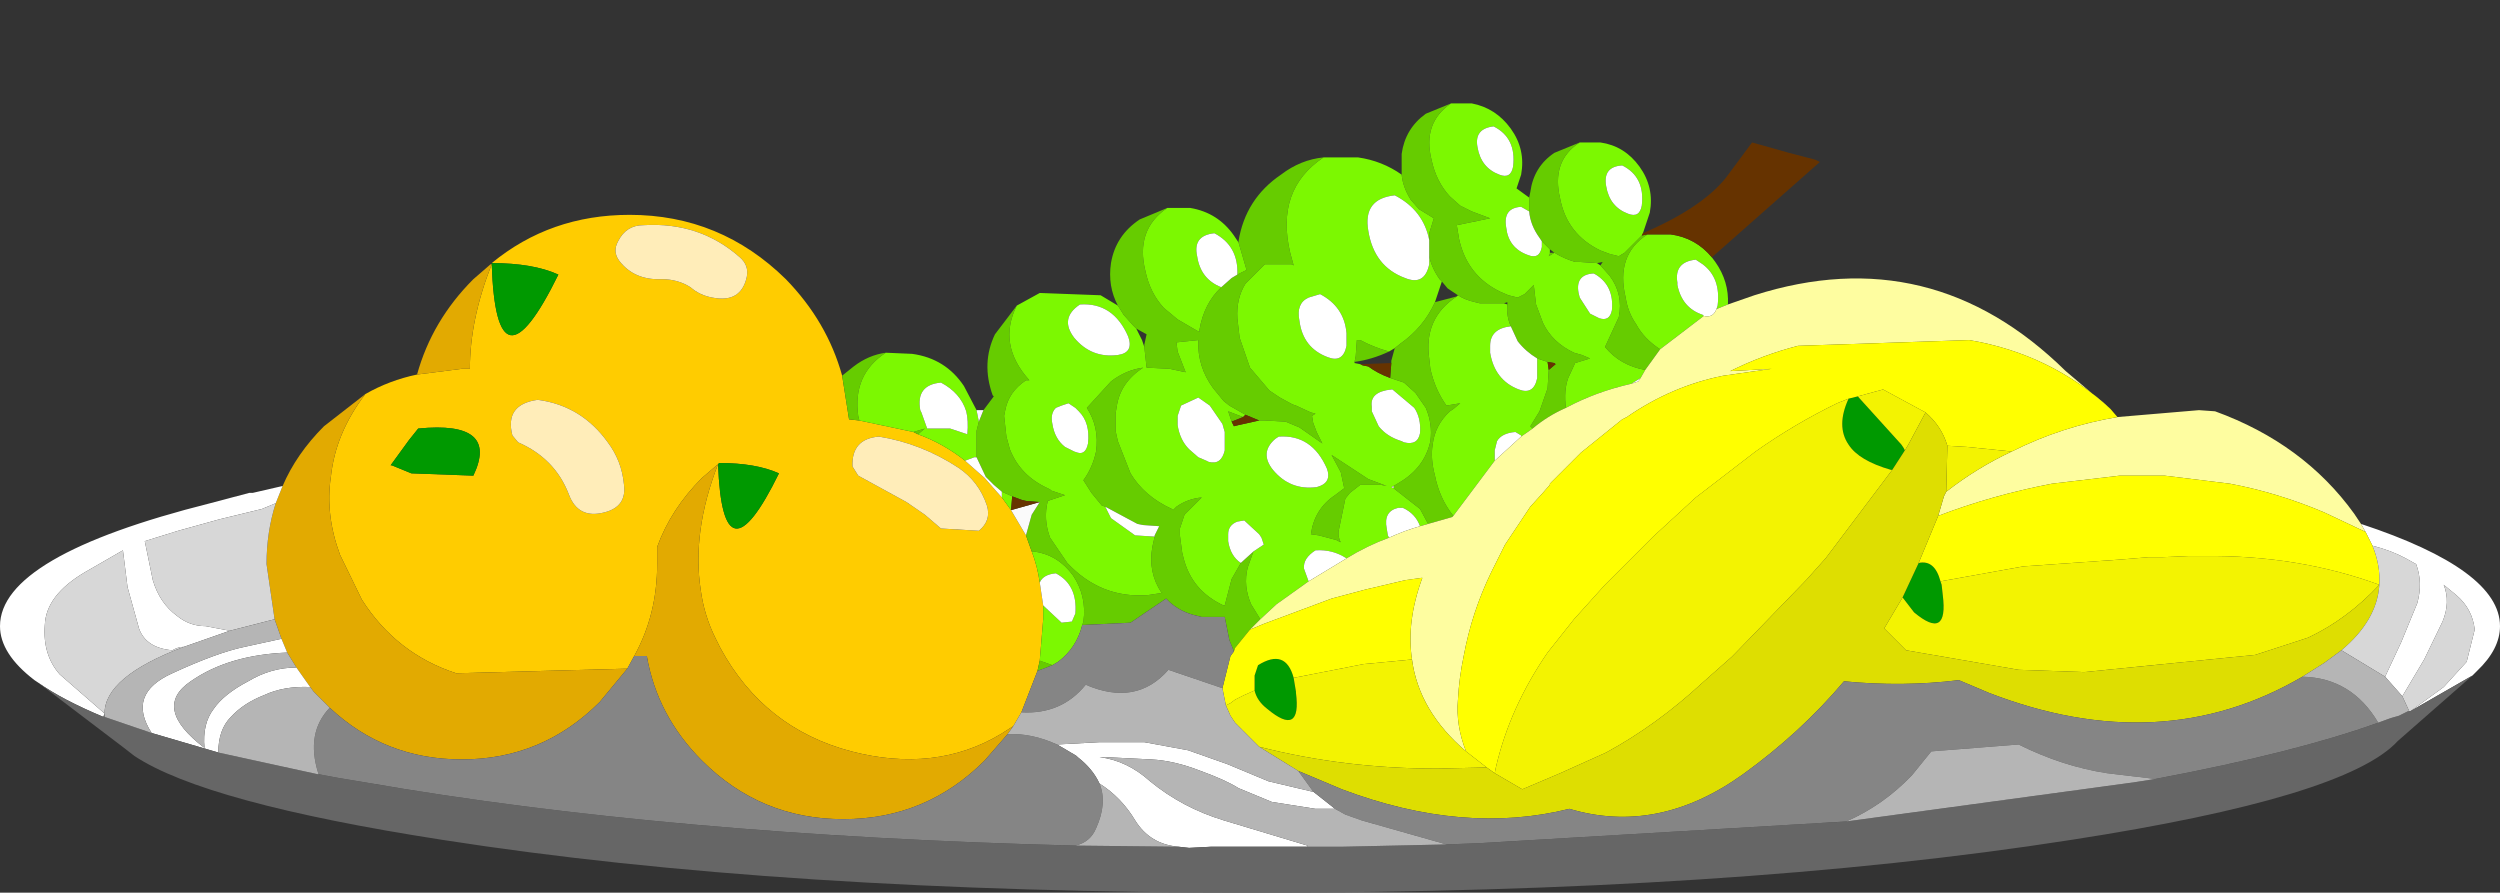
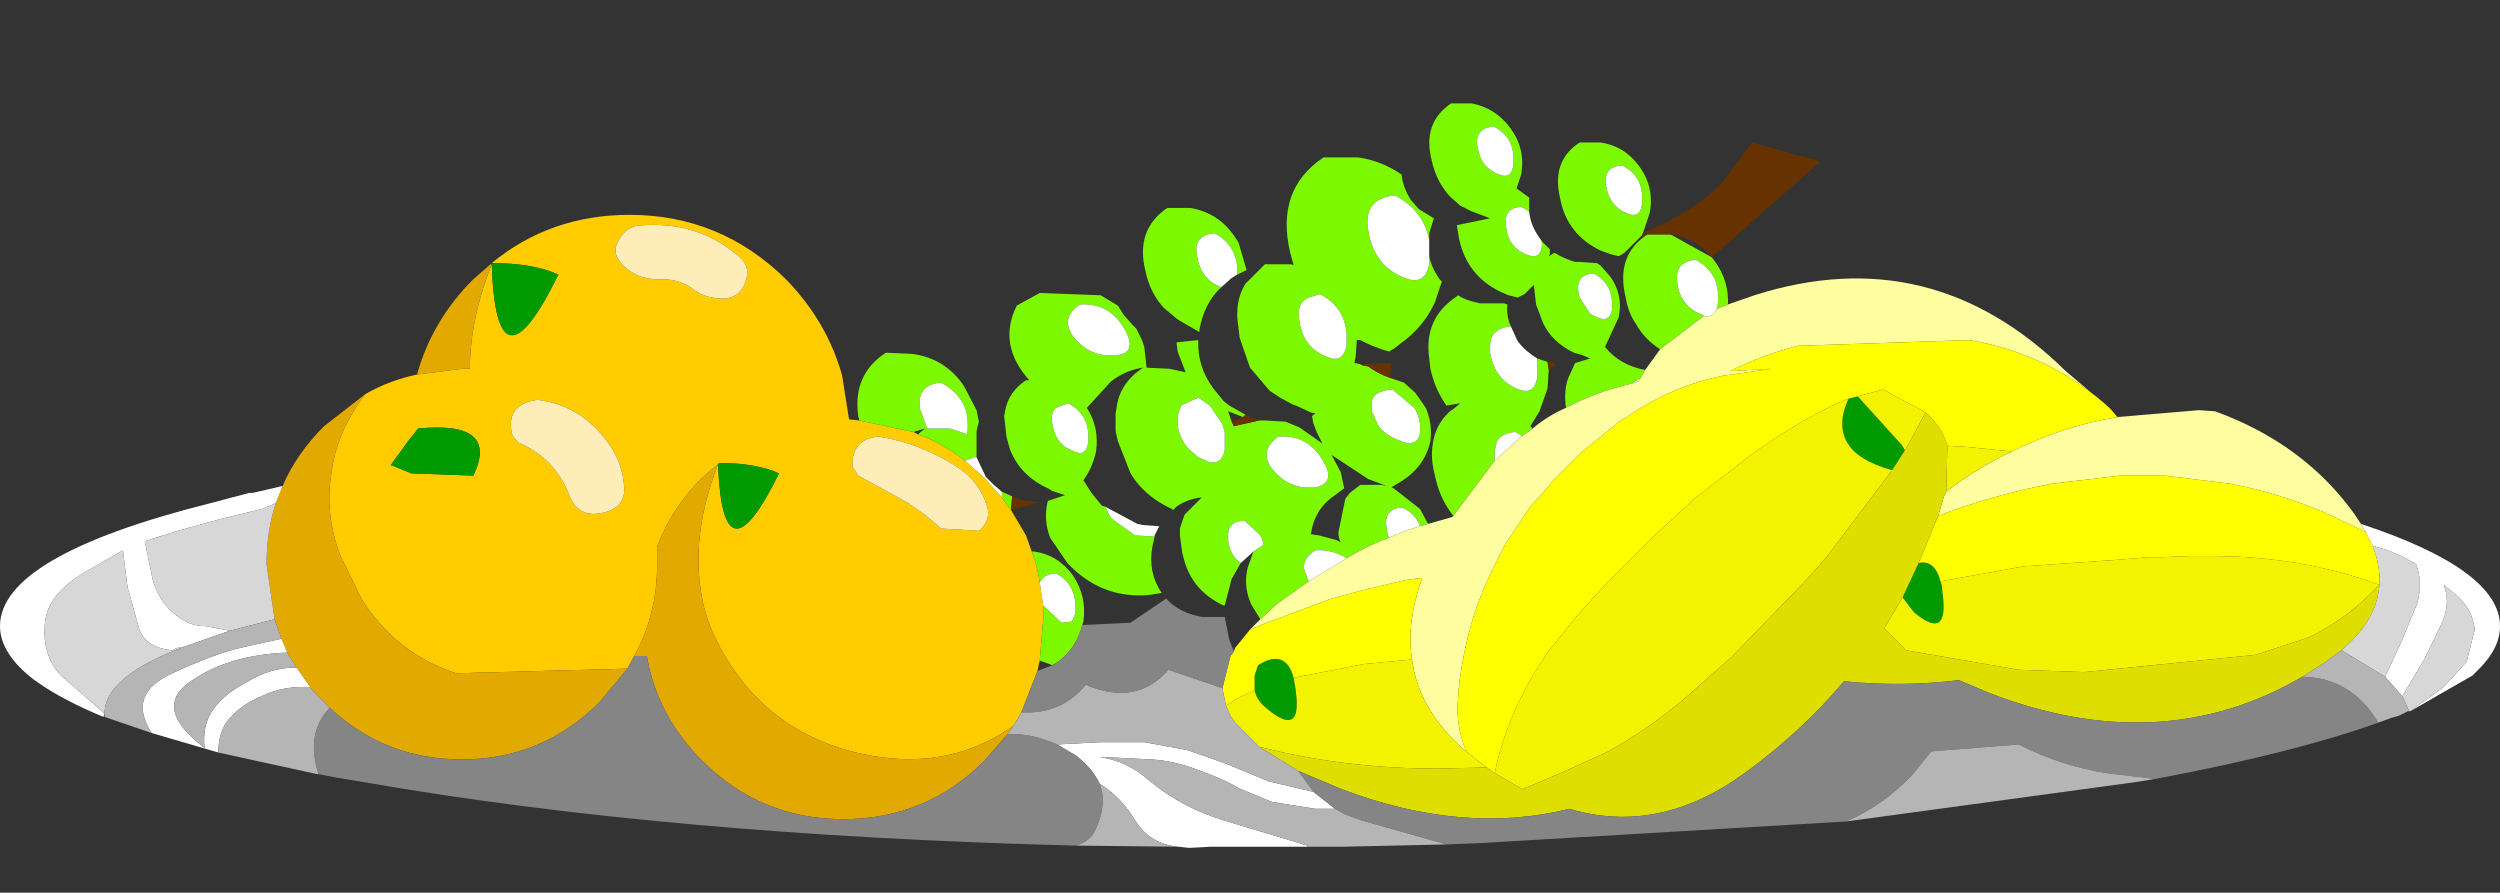
<svg xmlns="http://www.w3.org/2000/svg" height="38.85px" width="108.8px">
  <rect width="100%" height="100%" fill="#333333" stroke="none" />
  <g transform="matrix(1.0, 0.0, 0.0, 1.0, 54.4, 19.4)">
    <path d="M-38.5 -2.25 Q-37.45 -2.85 -36.25 -3.1 L-34.3 -3.35 -33.95 -3.35 Q-33.95 -5.5 -33.0 -7.9 -32.8 -1.95 -30.1 -7.45 -31.2 -7.95 -33.0 -7.95 -30.45 -10.05 -27.0 -10.05 -23.05 -10.05 -20.2 -7.25 -18.4 -5.4 -17.75 -3.05 L-17.45 -1.15 -17.0 -1.1 -14.65 -0.6 -14.45 -0.5 Q-13.35 -0.1 -12.4 0.65 L-11.55 1.4 -10.8 2.25 -10.4 2.8 -9.75 3.9 -9.5 4.6 Q-9.25 5.25 -9.15 5.95 L-9.0 6.95 -9.0 7.55 -9.15 9.35 -9.25 9.8 -9.95 11.6 -10.3 12.2 -10.85 12.55 Q-13.7 14.25 -17.35 13.3 -21.15 12.3 -23.05 8.8 L-23.25 8.4 Q-23.75 7.4 -23.9 6.3 -24.3 3.75 -23.15 0.8 L-23.85 1.4 Q-25.2 2.75 -25.8 4.4 L-25.8 5.15 Q-25.8 7.35 -26.8 9.15 L-27.1 9.7 -34.55 9.9 Q-37.15 9.05 -38.65 6.7 L-39.6 4.75 Q-40.25 3.0 -40.0 1.35 -39.8 -0.55 -38.5 -2.25 M-36.6 -0.25 L-37.4 0.85 -37.35 0.85 -36.5 1.2 -33.8 1.3 Q-32.65 -1.1 -36.2 -0.75 L-36.6 -0.25 M-32.1 -0.45 L-31.85 -0.15 Q-30.25 0.55 -29.65 2.1 -29.25 3.2 -28.1 2.9 -27.1 2.65 -27.25 1.65 -27.35 0.65 -27.95 -0.15 -29.1 -1.75 -31.0 -2.0 -32.45 -1.8 -32.1 -0.45 M-22.2 -8.2 Q-23.95 -9.75 -26.4 -9.6 -27.15 -9.6 -27.5 -8.9 -27.75 -8.45 -27.45 -8.05 -26.8 -7.2 -25.6 -7.25 -24.9 -7.25 -24.35 -6.9 -23.95 -6.55 -23.4 -6.45 -22.15 -6.2 -21.9 -7.35 -21.8 -7.85 -22.2 -8.2 M-14.95 2.45 L-14.15 3.0 -13.45 3.6 -11.8 3.7 Q-11.25 3.25 -11.45 2.6 -11.8 1.55 -12.7 0.95 -14.3 -0.1 -16.15 -0.4 -17.35 -0.3 -17.3 0.9 L-17.05 1.3 -14.95 2.45 M-20.5 1.2 Q-21.5 0.75 -23.1 0.75 L-23.15 0.8 Q-22.95 6.2 -20.5 1.2" fill="#ffcc00" fill-rule="evenodd" stroke="none" />
    <path d="M-33.0 -7.9 L-33.0 -7.95 Q-31.2 -7.95 -30.1 -7.45 -32.8 -1.95 -33.0 -7.9 M26.05 -2.05 L26.45 -2.15 28.35 -0.05 28.45 0.1 28.5 0.2 27.95 1.05 27.9 1.05 Q26.5 0.65 26.05 -0.05 25.5 -0.85 26.05 -2.05 M29.1 5.1 Q29.8 4.95 30.05 5.9 L30.1 6.05 30.15 6.5 Q30.4 8.5 28.9 7.25 L28.4 6.6 29.1 5.1 M0.2 10.65 L0.2 10.0 0.35 9.55 Q1.55 8.8 1.9 10.1 L2.0 10.7 2.0 10.75 Q2.25 12.7 0.75 11.45 0.3 11.1 0.2 10.65 M-36.6 -0.25 L-36.2 -0.75 Q-32.65 -1.1 -33.8 1.3 L-36.5 1.2 -37.35 0.85 -37.4 0.85 -36.6 -0.25 M-20.5 1.2 Q-22.95 6.2 -23.15 0.8 L-23.1 0.75 Q-21.5 0.75 -20.5 1.2" fill="#009900" fill-rule="evenodd" stroke="none" />
    <path d="M-42.1 1.75 Q-41.5 0.35 -40.3 -0.85 L-38.5 -2.25 Q-39.8 -0.55 -40.0 1.35 -40.25 3.0 -39.6 4.75 L-38.65 6.7 Q-37.15 9.05 -34.55 9.9 L-27.1 9.7 -28.3 11.15 Q-30.8 13.65 -34.3 13.65 -37.65 13.65 -40.05 11.4 L-40.3 11.15 -40.75 10.7 -40.9 10.5 -41.5 9.65 -41.9 9.0 -42.15 8.4 -42.45 7.55 -42.8 5.15 Q-42.8 3.75 -42.4 2.5 L-42.1 1.75 M-36.25 -3.1 Q-35.6 -5.45 -33.8 -7.25 L-33.05 -7.9 -33.0 -7.9 Q-33.95 -5.5 -33.95 -3.35 L-34.3 -3.35 -36.25 -3.1 M-10.55 12.55 L-11.55 13.7 Q-14.1 16.25 -17.7 16.25 -21.3 16.25 -23.85 13.7 -25.8 11.75 -26.25 9.15 L-26.8 9.15 Q-25.8 7.35 -25.8 5.15 L-25.8 4.4 Q-25.2 2.75 -23.85 1.4 L-23.15 0.8 Q-24.3 3.75 -23.9 6.3 -23.75 7.4 -23.25 8.4 L-23.05 8.8 Q-21.15 12.3 -17.35 13.3 -13.7 14.25 -10.85 12.55 L-10.3 12.2 -10.55 12.55" fill="#e2aa01" fill-rule="evenodd" stroke="none" />
-     <path d="M-17.75 -3.05 L-17.25 -3.45 Q-16.6 -3.95 -15.85 -4.05 -17.3 -3.1 -17.05 -1.3 L-17.0 -1.1 -17.45 -1.15 -17.75 -3.05 M-11.6 -1.55 L-11.15 -2.15 -11.2 -2.2 Q-11.7 -3.6 -11.1 -4.85 L-10.15 -6.1 Q-11.0 -4.4 -9.6 -2.85 L-9.75 -2.85 Q-10.5 -2.35 -10.65 -1.55 L-10.7 -1.3 -10.6 -0.4 -10.45 0.15 Q-10.0 1.3 -8.8 1.85 L-8.7 1.9 -8.65 1.95 -8.05 2.15 -8.8 2.4 Q-9.0 3.2 -8.7 4.0 L-7.95 5.1 Q-6.5 6.65 -4.45 6.5 L-3.8 6.4 -3.85 6.4 Q-4.45 5.5 -4.25 4.4 L-4.15 3.95 -4.15 3.9 -3.95 3.5 -4.65 3.45 -4.9 3.4 -6.3 2.65 -6.45 2.6 -6.9 2.05 -7.25 1.5 Q-6.85 0.95 -6.7 0.25 -6.55 -0.8 -7.1 -1.65 L-6.05 -2.8 Q-5.4 -3.3 -4.65 -3.4 -5.65 -2.75 -5.8 -1.7 L-5.85 -1.4 -5.85 -0.65 -5.75 -0.2 -5.2 1.2 Q-4.6 2.2 -3.4 2.75 L-3.35 2.8 -3.2 2.65 Q-2.7 2.3 -2.1 2.25 L-2.85 3.0 -2.95 3.3 -3.05 3.6 -3.05 3.9 -2.95 4.65 -2.9 4.85 Q-2.55 6.3 -1.15 6.95 L-1.1 6.95 -0.8 5.8 -0.4 5.1 0.15 4.6 -0.1 5.3 Q-0.3 6.1 0.05 6.9 L0.45 7.55 0.0 8.0 -0.65 8.8 -0.7 8.95 -0.9 8.45 -1.1 7.45 -2.1 7.45 -2.3 7.4 Q-3.0 7.25 -3.5 6.8 L-3.65 6.65 -5.2 7.7 -7.3 7.8 -7.25 7.65 Q-7.1 6.55 -7.7 5.65 -8.35 4.75 -9.4 4.6 L-9.5 4.6 -9.75 3.9 -9.5 3.0 -9.15 2.45 -9.75 2.4 -9.95 2.35 -10.35 2.2 -10.8 2.0 -11.15 1.7 -11.5 1.35 -11.9 0.5 -11.9 -0.65 -11.8 -1.05 -11.6 -1.55 M-5.75 -6.1 Q-6.2 -6.95 -6.05 -7.95 -5.85 -9.15 -4.8 -9.85 L-3.6 -10.35 Q-5.0 -9.4 -4.55 -7.6 -4.35 -6.65 -3.75 -6.0 L-3.15 -5.5 -2.55 -5.15 -2.2 -4.95 -2.2 -5.05 Q-2.0 -6.2 -1.25 -6.9 L-0.8 -7.3 -0.55 -7.45 -0.15 -7.65 -0.5 -8.85 -0.5 -8.9 Q-0.2 -10.75 1.35 -11.8 2.2 -12.45 3.2 -12.55 1.1 -11.15 1.75 -8.4 L1.9 -7.85 1.8 -7.9 0.65 -7.9 -0.2 -7.05 Q-0.6 -6.4 -0.55 -5.55 L-0.45 -4.7 0.0 -3.4 0.85 -2.4 1.3 -2.1 1.85 -1.8 2.0 -1.75 2.65 -1.45 2.85 -1.4 2.7 -1.3 2.75 -1.0 2.9 -0.6 3.15 -0.1 2.15 -0.8 1.55 -1.05 0.65 -1.1 0.4 -1.1 -0.2 -1.35 -0.9 -1.75 -1.15 -1.95 -1.6 -2.5 Q-2.3 -3.45 -2.25 -4.6 L-3.2 -4.5 -3.15 -4.1 -2.8 -3.2 -3.5 -3.35 -4.5 -3.4 -4.6 -4.3 -4.6 -4.4 -4.5 -4.85 -4.95 -5.1 -5.1 -5.25 -5.5 -5.7 -5.75 -6.1 M6.6 -11.8 L6.6 -12.7 Q6.75 -13.8 7.65 -14.45 L8.75 -14.9 Q7.5 -14.05 7.9 -12.45 8.1 -11.5 8.7 -10.85 L9.15 -10.45 9.65 -10.2 10.45 -9.9 9.0 -9.6 9.1 -9.0 Q9.45 -7.4 10.9 -6.7 L11.25 -6.55 11.65 -6.45 11.95 -6.6 12.35 -7.0 12.45 -6.15 12.75 -5.35 Q13.15 -4.5 14.1 -4.05 L14.45 -3.95 14.8 -3.8 14.15 -3.6 13.85 -2.95 Q13.65 -2.4 13.75 -1.65 12.95 -1.3 12.3 -0.75 L12.2 -0.85 12.6 -1.5 12.95 -2.5 13.0 -3.3 13.3 -3.55 13.25 -3.6 12.95 -3.65 12.5 -3.8 Q12.0 -4.1 11.65 -4.55 L11.35 -5.2 Q11.15 -5.65 11.2 -6.15 L11.2 -6.25 11.05 -6.2 10.0 -6.2 9.8 -6.25 Q9.35 -6.35 9.05 -6.55 L8.6 -6.85 8.35 -7.15 8.25 -7.25 Q7.9 -7.75 7.8 -8.25 L7.8 -8.95 7.8 -9.25 8.0 -9.9 7.35 -10.3 7.0 -10.7 Q6.65 -11.25 6.6 -11.8 M12.15 -10.8 L12.2 -11.05 Q12.35 -12.15 13.25 -12.75 L14.35 -13.2 Q13.1 -12.4 13.5 -10.75 13.8 -9.2 15.25 -8.5 L15.65 -8.35 16.05 -8.25 16.3 -8.4 17.05 -9.15 17.3 -9.2 Q15.9 -8.3 16.35 -6.45 16.45 -5.8 16.8 -5.3 17.15 -4.65 17.85 -4.2 L17.2 -3.3 Q16.1 -3.5 15.45 -4.3 L16.05 -5.6 Q16.25 -6.6 15.65 -7.4 L15.25 -7.85 15.35 -8.0 15.1 -7.95 14.35 -8.0 14.15 -8.0 Q13.65 -8.15 13.25 -8.4 L13.0 -8.25 13.05 -8.35 13.05 -8.4 13.25 -8.4 13.05 -8.55 12.95 -8.65 12.7 -8.9 12.6 -9.05 Q12.2 -9.6 12.15 -10.2 L12.15 -10.8 M8.05 -6.25 L9.0 -6.5 Q7.55 -5.55 7.8 -3.8 L7.85 -3.35 Q8.05 -2.45 8.55 -1.75 L9.15 -1.85 8.85 -1.6 8.7 -1.5 Q8.05 -0.9 7.95 -0.05 7.85 0.55 8.05 1.3 8.25 2.3 8.85 3.05 L8.8 3.1 7.75 3.4 7.4 2.75 6.25 1.85 6.25 1.75 6.5 1.6 Q7.6 0.95 7.85 -0.2 7.95 -0.95 7.65 -1.65 L7.2 -2.3 6.7 -2.75 6.1 -2.95 6.15 -3.6 6.15 -3.7 6.3 -4.25 6.55 -4.45 Q7.55 -5.15 8.05 -6.25 M-0.8 -1.05 L-0.95 -1.5 -0.3 -1.25 -0.8 -1.05 M4.55 -3.65 L4.6 -3.9 4.65 -4.6 4.8 -4.6 Q5.35 -4.3 6.05 -4.1 5.3 -3.75 4.55 -3.65 M5.15 1.45 L5.95 1.75 5.7 1.7 4.8 1.7 4.35 2.05 4.15 2.3 3.85 3.75 3.85 3.9 3.9 4.1 3.95 4.2 3.75 4.1 3.0 3.9 2.65 3.85 Q2.8 2.75 3.7 2.15 L4.1 1.85 3.95 1.15 3.55 0.4 5.15 1.45 M-14.65 -0.6 L-14.15 -0.75 -14.45 -0.5 -14.65 -0.6 M-9.15 9.35 L-8.6 9.55 -9.25 9.8 -9.15 9.35" fill="#66cc00" fill-rule="evenodd" stroke="none" />
-     <path d="M14.35 -13.2 L15.25 -13.2 Q16.3 -13.05 16.95 -12.15 17.6 -11.25 17.4 -10.15 L17.1 -9.25 17.05 -9.15 16.3 -8.4 16.05 -8.25 15.65 -8.35 15.25 -8.5 Q13.8 -9.2 13.5 -10.75 13.1 -12.4 14.35 -13.2 M20.1 -8.2 L20.25 -8.0 Q20.85 -7.15 20.8 -6.15 L20.3 -5.95 20.35 -6.1 Q20.5 -7.3 19.7 -7.9 L19.4 -8.1 Q18.45 -8.0 18.6 -7.1 L18.6 -7.0 Q18.8 -6.0 19.7 -5.7 L19.75 -5.65 17.85 -4.2 Q17.15 -4.65 16.8 -5.3 16.45 -5.8 16.35 -6.45 15.9 -8.3 17.3 -9.2 L18.3 -9.2 Q19.4 -9.05 20.1 -8.2 M-15.85 -4.05 L-14.7 -4.0 Q-13.25 -3.8 -12.45 -2.6 L-11.9 -1.55 -11.8 -1.05 -11.9 -0.65 -11.9 0.5 -12.0 0.5 -12.4 0.65 Q-13.35 -0.1 -14.45 -0.5 L-14.15 -0.75 -14.65 -0.6 -17.0 -1.1 -17.05 -1.3 Q-17.3 -3.1 -15.85 -4.05 M-10.15 -6.1 L-9.15 -6.65 -6.5 -6.55 -5.75 -6.1 -5.5 -5.7 -5.1 -5.25 -4.95 -5.1 -4.7 -4.6 -4.6 -4.3 -4.5 -3.4 -3.5 -3.35 -2.8 -3.2 -3.15 -4.1 -3.2 -4.5 -2.25 -4.6 Q-2.3 -3.45 -1.6 -2.5 L-1.15 -1.95 -0.9 -1.75 -0.2 -1.35 -0.3 -1.25 -0.95 -1.5 -0.8 -1.05 -0.7 -0.85 -0.5 -0.9 0.4 -1.1 0.65 -1.1 1.55 -1.05 2.15 -0.8 3.15 -0.1 2.9 -0.6 2.75 -1.0 2.7 -1.3 2.85 -1.4 2.65 -1.45 2.0 -1.75 1.85 -1.8 1.3 -2.1 0.85 -2.4 0.0 -3.4 -0.45 -4.7 -0.55 -5.55 Q-0.6 -6.4 -0.2 -7.05 L0.65 -7.9 1.8 -7.9 1.9 -7.85 1.75 -8.4 Q1.1 -11.15 3.2 -12.55 L4.7 -12.55 Q5.75 -12.4 6.6 -11.8 6.65 -11.25 7.0 -10.7 L7.35 -10.3 8.0 -9.9 7.8 -9.25 7.8 -8.95 Q7.55 -10.25 6.3 -10.9 4.9 -10.75 5.15 -9.35 5.4 -7.8 6.75 -7.3 7.6 -6.95 7.8 -7.9 L7.8 -8.25 Q7.9 -7.75 8.25 -7.25 L8.35 -7.15 8.05 -6.25 Q7.55 -5.15 6.55 -4.45 L6.3 -4.25 6.05 -4.1 Q5.35 -4.3 4.8 -4.6 L4.65 -4.6 4.6 -3.9 4.55 -3.65 4.55 -3.6 4.8 -3.55 4.9 -3.5 5.15 -3.45 Q5.55 -3.15 6.1 -2.95 L6.7 -2.75 7.2 -2.3 7.65 -1.65 Q7.95 -0.95 7.85 -0.2 7.6 0.95 6.5 1.6 L6.25 1.75 6.15 1.8 6.25 1.85 7.4 2.75 7.75 3.4 7.4 3.5 Q7.2 2.95 6.65 2.7 L6.45 2.7 Q5.8 2.85 5.95 3.6 L6.0 3.9 6.05 4.0 Q5.1 4.35 4.2 4.9 3.6 4.5 2.85 4.55 2.3 4.9 2.35 5.35 L2.55 5.9 1.15 6.9 0.45 7.55 0.05 6.9 Q-0.3 6.1 -0.1 5.3 L0.15 4.6 0.6 4.3 0.5 4.0 0.4 3.85 -0.25 3.25 -0.55 3.3 Q-0.95 3.45 -0.95 3.85 L-0.95 4.15 Q-0.85 4.8 -0.4 5.1 L-0.8 5.8 -1.1 6.95 -1.15 6.95 Q-2.55 6.3 -2.9 4.85 L-2.95 4.65 -3.05 3.9 -3.05 3.6 -2.95 3.3 -2.85 3.0 -2.1 2.25 Q-2.7 2.3 -3.2 2.65 L-3.35 2.8 -3.4 2.75 Q-4.6 2.2 -5.2 1.2 L-5.75 -0.2 -5.85 -0.65 -5.85 -1.4 -5.8 -1.7 Q-5.65 -2.75 -4.65 -3.4 -5.4 -3.3 -6.05 -2.8 L-7.1 -1.65 Q-6.55 -0.8 -6.7 0.25 -6.85 0.95 -7.25 1.5 L-6.9 2.05 -6.45 2.6 -6.3 2.65 -6.05 3.15 -5.0 3.9 -4.2 3.95 -4.15 3.95 -4.25 4.4 Q-4.45 5.5 -3.85 6.4 L-3.8 6.4 -4.45 6.5 Q-6.5 6.65 -7.95 5.1 L-8.7 4.0 Q-9.0 3.2 -8.8 2.4 L-8.05 2.15 -8.65 1.95 -8.7 1.9 -8.8 1.85 Q-10.0 1.3 -10.45 0.15 L-10.6 -0.4 -10.7 -1.3 -10.65 -1.55 Q-10.5 -2.35 -9.75 -2.85 L-9.6 -2.85 Q-11.0 -4.4 -10.15 -6.1 M-3.6 -10.35 L-2.6 -10.35 Q-1.4 -10.15 -0.7 -9.15 L-0.5 -8.85 -0.15 -7.65 -0.55 -7.45 Q-0.5 -8.7 -1.55 -9.25 -2.5 -9.15 -2.3 -8.25 -2.15 -7.25 -1.25 -6.9 -2.0 -6.2 -2.2 -5.05 L-2.2 -4.95 -2.55 -5.15 -3.15 -5.5 -3.75 -6.0 Q-4.35 -6.65 -4.55 -7.6 -5.0 -9.4 -3.6 -10.35 M8.75 -14.9 L9.65 -14.9 Q10.7 -14.7 11.35 -13.8 12.0 -12.9 11.8 -11.8 L11.6 -11.2 12.15 -10.8 12.15 -10.2 11.8 -10.4 Q11.0 -10.35 11.15 -9.5 11.25 -8.6 12.1 -8.3 12.6 -8.1 12.7 -8.65 L12.7 -8.9 12.95 -8.65 13.05 -8.55 13.05 -8.4 13.05 -8.35 13.0 -8.25 13.25 -8.4 Q13.65 -8.15 14.15 -8.0 L14.35 -8.0 15.1 -7.95 15.25 -7.85 15.65 -7.4 Q16.25 -6.6 16.05 -5.6 L15.45 -4.3 Q16.1 -3.5 17.2 -3.3 L17.0 -2.95 16.6 -2.7 Q15.05 -2.35 13.75 -1.65 13.65 -2.4 13.85 -2.95 L14.15 -3.6 14.8 -3.8 14.45 -3.95 14.1 -4.05 Q13.15 -4.5 12.75 -5.35 L12.45 -6.15 12.35 -7.0 11.95 -6.6 11.65 -6.45 11.25 -6.55 10.9 -6.7 Q9.45 -7.4 9.1 -9.0 L9.0 -9.6 10.45 -9.9 9.65 -10.2 9.15 -10.45 8.7 -10.85 Q8.1 -11.5 7.9 -12.45 7.5 -14.05 8.75 -14.9 M9.05 -6.55 Q9.35 -6.35 9.8 -6.25 L10.0 -6.2 11.05 -6.2 11.2 -6.15 Q11.15 -5.65 11.35 -5.2 10.45 -5.1 10.45 -4.35 L10.45 -4.05 Q10.65 -2.85 11.7 -2.45 12.35 -2.2 12.5 -2.95 L12.5 -3.8 12.95 -3.65 13.0 -3.3 12.95 -2.5 12.6 -1.5 12.2 -0.85 12.3 -0.75 11.8 -0.4 11.8 -0.45 11.55 -0.6 Q10.95 -0.55 10.75 -0.2 L10.65 0.2 10.65 0.6 10.65 0.65 8.85 3.05 Q8.25 2.3 8.05 1.3 7.85 0.55 7.95 -0.05 8.05 -0.9 8.7 -1.5 L8.85 -1.6 9.15 -1.85 8.55 -1.75 Q8.05 -2.45 7.85 -3.35 L7.8 -3.8 Q7.55 -5.55 9.0 -6.5 L9.05 -6.55 M3.05 -6.6 L2.55 -6.45 Q2.0 -6.2 2.15 -5.45 2.3 -4.25 3.4 -3.85 4.05 -3.6 4.2 -4.35 L4.2 -4.9 Q4.1 -6.05 3.05 -6.6 M1.25 -0.4 L1.1 -0.3 Q0.4 0.3 1.0 1.05 1.75 1.95 2.9 1.8 L3.05 1.75 Q3.55 1.55 3.35 1.0 2.7 -0.5 1.25 -0.4 M16.45 -10.1 Q16.95 -9.9 17.05 -10.45 17.2 -11.7 16.2 -12.2 15.35 -12.15 15.5 -11.3 15.65 -10.4 16.45 -10.1 M6.15 -2.45 Q5.2 -2.35 5.3 -1.7 L5.3 -1.5 5.6 -0.85 Q5.95 -0.4 6.6 -0.2 L6.7 -0.15 Q7.3 0.0 7.4 -0.55 7.45 -1.2 7.15 -1.65 L6.2 -2.45 6.15 -2.45 M10.85 -11.8 Q11.35 -11.6 11.45 -12.15 11.6 -13.4 10.6 -13.9 9.75 -13.8 9.9 -13.0 10.05 -12.1 10.85 -11.8 M14.95 -7.5 Q14.15 -7.45 14.3 -6.65 L14.35 -6.45 14.8 -5.75 15.2 -5.55 Q15.65 -5.4 15.75 -5.9 15.85 -6.95 15.05 -7.45 L14.95 -7.5 M5.15 1.45 L3.55 0.4 3.95 1.15 4.1 1.85 3.7 2.15 Q2.8 2.75 2.65 3.85 L3.0 3.9 3.75 4.1 3.95 4.2 3.9 4.1 3.85 3.9 3.85 3.75 4.15 2.3 4.35 2.05 4.8 1.7 5.7 1.7 5.95 1.75 5.15 1.45 M-14.05 -0.75 L-13.05 -0.75 -12.3 -0.5 Q-12.25 -1.1 -12.35 -1.5 -12.6 -2.3 -13.45 -2.75 -14.55 -2.65 -14.35 -1.55 L-14.3 -1.45 -14.05 -0.75 M-8.45 -1.65 Q-8.7 -1.4 -8.6 -0.95 -8.5 -0.3 -8.05 0.05 L-7.65 0.25 -7.5 0.3 Q-7.15 0.4 -7.05 -0.1 -6.95 -1.0 -7.45 -1.5 L-7.6 -1.65 -7.9 -1.85 -8.2 -1.75 -8.45 -1.65 M-5.75 -3.95 Q-5.05 -4.05 -5.3 -4.75 -5.95 -6.25 -7.4 -6.15 -8.3 -5.55 -7.65 -4.7 -6.9 -3.8 -5.75 -3.95 M-3.0 -1.75 L-3.15 -1.3 -3.15 -0.9 Q-3.05 -0.25 -2.65 0.15 L-2.25 0.5 -1.9 0.65 -1.8 0.7 Q-1.25 0.85 -1.1 0.2 L-1.1 -0.6 -1.2 -0.95 -1.75 -1.75 -2.25 -2.1 -3.0 -1.75 M-9.5 4.6 L-9.4 4.6 Q-8.35 4.75 -7.7 5.65 -7.1 6.55 -7.25 7.65 L-7.3 7.8 Q-7.55 8.8 -8.35 9.4 L-8.6 9.55 -9.15 9.35 -9.0 7.55 -9.0 6.95 -8.2 7.7 -7.75 7.65 -7.6 7.3 Q-7.5 6.05 -8.45 5.55 -9.0 5.6 -9.15 5.95 -9.25 5.25 -9.5 4.6 M-10.35 2.2 L-10.4 2.8 -10.8 2.25 -10.8 2.0 -10.35 2.2" fill="#7cf801" fill-rule="evenodd" stroke="none" />
+     <path d="M14.35 -13.2 L15.25 -13.2 Q16.3 -13.05 16.95 -12.15 17.6 -11.25 17.4 -10.15 L17.1 -9.25 17.05 -9.15 16.3 -8.4 16.05 -8.25 15.65 -8.35 15.25 -8.5 Q13.8 -9.2 13.5 -10.75 13.1 -12.4 14.35 -13.2 M20.1 -8.2 L20.25 -8.0 Q20.85 -7.15 20.8 -6.15 L20.3 -5.95 20.35 -6.1 Q20.5 -7.3 19.7 -7.9 L19.4 -8.1 Q18.45 -8.0 18.6 -7.1 L18.6 -7.0 Q18.8 -6.0 19.7 -5.7 L19.75 -5.65 17.85 -4.2 Q17.15 -4.65 16.8 -5.3 16.45 -5.8 16.35 -6.45 15.9 -8.3 17.3 -9.2 L18.3 -9.2 M-15.85 -4.05 L-14.7 -4.0 Q-13.25 -3.8 -12.45 -2.6 L-11.9 -1.55 -11.8 -1.05 -11.9 -0.65 -11.9 0.5 -12.0 0.5 -12.4 0.65 Q-13.35 -0.1 -14.45 -0.5 L-14.15 -0.75 -14.65 -0.6 -17.0 -1.1 -17.05 -1.3 Q-17.3 -3.1 -15.85 -4.05 M-10.15 -6.1 L-9.15 -6.65 -6.5 -6.55 -5.75 -6.1 -5.5 -5.7 -5.1 -5.25 -4.95 -5.1 -4.7 -4.6 -4.6 -4.3 -4.5 -3.4 -3.5 -3.35 -2.8 -3.2 -3.15 -4.1 -3.2 -4.5 -2.25 -4.6 Q-2.3 -3.45 -1.6 -2.5 L-1.15 -1.95 -0.9 -1.75 -0.2 -1.35 -0.3 -1.25 -0.95 -1.5 -0.8 -1.05 -0.7 -0.85 -0.5 -0.9 0.4 -1.1 0.65 -1.1 1.55 -1.05 2.15 -0.8 3.15 -0.1 2.9 -0.6 2.75 -1.0 2.7 -1.3 2.85 -1.4 2.65 -1.45 2.0 -1.75 1.85 -1.8 1.3 -2.1 0.85 -2.4 0.0 -3.4 -0.45 -4.7 -0.55 -5.55 Q-0.6 -6.4 -0.2 -7.05 L0.65 -7.9 1.8 -7.9 1.9 -7.85 1.75 -8.4 Q1.1 -11.15 3.2 -12.55 L4.7 -12.55 Q5.75 -12.4 6.6 -11.8 6.65 -11.25 7.0 -10.7 L7.35 -10.3 8.0 -9.9 7.8 -9.25 7.8 -8.95 Q7.55 -10.25 6.3 -10.9 4.9 -10.75 5.15 -9.35 5.4 -7.8 6.75 -7.3 7.6 -6.95 7.8 -7.9 L7.8 -8.25 Q7.9 -7.75 8.25 -7.25 L8.35 -7.15 8.05 -6.25 Q7.55 -5.15 6.55 -4.45 L6.3 -4.25 6.05 -4.1 Q5.35 -4.3 4.8 -4.6 L4.65 -4.6 4.6 -3.9 4.55 -3.65 4.55 -3.6 4.8 -3.55 4.9 -3.5 5.15 -3.45 Q5.55 -3.15 6.1 -2.95 L6.7 -2.75 7.2 -2.3 7.65 -1.65 Q7.95 -0.95 7.85 -0.2 7.6 0.95 6.5 1.6 L6.25 1.75 6.15 1.8 6.25 1.85 7.4 2.75 7.75 3.4 7.4 3.5 Q7.2 2.95 6.65 2.7 L6.45 2.7 Q5.8 2.85 5.95 3.6 L6.0 3.9 6.05 4.0 Q5.1 4.35 4.2 4.9 3.6 4.5 2.85 4.55 2.3 4.9 2.35 5.35 L2.55 5.9 1.15 6.9 0.45 7.55 0.05 6.9 Q-0.3 6.1 -0.1 5.3 L0.15 4.6 0.6 4.3 0.5 4.0 0.4 3.85 -0.25 3.25 -0.55 3.3 Q-0.95 3.45 -0.95 3.85 L-0.95 4.15 Q-0.85 4.8 -0.4 5.1 L-0.8 5.8 -1.1 6.95 -1.15 6.95 Q-2.55 6.3 -2.9 4.85 L-2.95 4.65 -3.05 3.9 -3.05 3.6 -2.95 3.3 -2.85 3.0 -2.1 2.25 Q-2.7 2.3 -3.2 2.65 L-3.35 2.8 -3.4 2.75 Q-4.6 2.2 -5.2 1.2 L-5.75 -0.2 -5.85 -0.65 -5.85 -1.4 -5.8 -1.7 Q-5.65 -2.75 -4.65 -3.4 -5.4 -3.3 -6.05 -2.8 L-7.1 -1.65 Q-6.55 -0.8 -6.7 0.25 -6.85 0.95 -7.25 1.5 L-6.9 2.05 -6.45 2.6 -6.3 2.65 -6.05 3.15 -5.0 3.9 -4.2 3.95 -4.15 3.95 -4.25 4.4 Q-4.45 5.5 -3.85 6.4 L-3.8 6.4 -4.45 6.5 Q-6.5 6.65 -7.95 5.1 L-8.7 4.0 Q-9.0 3.2 -8.8 2.4 L-8.05 2.15 -8.65 1.95 -8.7 1.9 -8.8 1.85 Q-10.0 1.3 -10.45 0.15 L-10.6 -0.4 -10.7 -1.3 -10.65 -1.55 Q-10.5 -2.35 -9.75 -2.85 L-9.6 -2.85 Q-11.0 -4.4 -10.15 -6.1 M-3.6 -10.35 L-2.6 -10.35 Q-1.4 -10.15 -0.7 -9.15 L-0.5 -8.85 -0.15 -7.65 -0.55 -7.45 Q-0.5 -8.7 -1.55 -9.25 -2.5 -9.15 -2.3 -8.25 -2.15 -7.25 -1.25 -6.9 -2.0 -6.2 -2.2 -5.05 L-2.2 -4.95 -2.55 -5.15 -3.15 -5.5 -3.75 -6.0 Q-4.35 -6.65 -4.55 -7.6 -5.0 -9.4 -3.6 -10.35 M8.75 -14.9 L9.65 -14.9 Q10.7 -14.7 11.35 -13.8 12.0 -12.9 11.8 -11.8 L11.6 -11.2 12.15 -10.8 12.15 -10.2 11.8 -10.4 Q11.0 -10.35 11.15 -9.5 11.25 -8.6 12.1 -8.3 12.6 -8.1 12.7 -8.65 L12.7 -8.9 12.95 -8.65 13.05 -8.55 13.05 -8.4 13.05 -8.35 13.0 -8.25 13.25 -8.4 Q13.65 -8.15 14.15 -8.0 L14.35 -8.0 15.1 -7.95 15.25 -7.85 15.65 -7.4 Q16.25 -6.6 16.05 -5.6 L15.45 -4.3 Q16.1 -3.5 17.2 -3.3 L17.0 -2.95 16.6 -2.7 Q15.05 -2.35 13.75 -1.65 13.65 -2.4 13.85 -2.95 L14.15 -3.6 14.8 -3.8 14.45 -3.95 14.1 -4.05 Q13.15 -4.5 12.75 -5.35 L12.45 -6.15 12.35 -7.0 11.95 -6.6 11.65 -6.45 11.25 -6.55 10.9 -6.7 Q9.45 -7.4 9.1 -9.0 L9.0 -9.6 10.45 -9.9 9.65 -10.2 9.15 -10.45 8.7 -10.85 Q8.1 -11.5 7.9 -12.45 7.5 -14.05 8.75 -14.9 M9.05 -6.55 Q9.35 -6.35 9.8 -6.25 L10.0 -6.2 11.05 -6.2 11.2 -6.15 Q11.15 -5.65 11.35 -5.2 10.45 -5.1 10.45 -4.35 L10.45 -4.05 Q10.65 -2.85 11.7 -2.45 12.35 -2.2 12.5 -2.95 L12.5 -3.8 12.95 -3.65 13.0 -3.3 12.95 -2.5 12.6 -1.5 12.2 -0.85 12.3 -0.75 11.8 -0.4 11.8 -0.45 11.55 -0.6 Q10.95 -0.55 10.75 -0.2 L10.65 0.2 10.65 0.6 10.65 0.65 8.85 3.05 Q8.25 2.3 8.05 1.3 7.85 0.55 7.95 -0.05 8.05 -0.9 8.7 -1.5 L8.85 -1.6 9.15 -1.85 8.55 -1.75 Q8.05 -2.45 7.85 -3.35 L7.8 -3.8 Q7.55 -5.55 9.0 -6.5 L9.05 -6.55 M3.05 -6.6 L2.55 -6.45 Q2.0 -6.2 2.15 -5.45 2.3 -4.25 3.4 -3.85 4.05 -3.6 4.2 -4.35 L4.2 -4.9 Q4.1 -6.05 3.05 -6.6 M1.25 -0.4 L1.1 -0.3 Q0.4 0.3 1.0 1.05 1.75 1.95 2.9 1.8 L3.05 1.75 Q3.55 1.55 3.35 1.0 2.7 -0.5 1.25 -0.4 M16.45 -10.1 Q16.95 -9.9 17.05 -10.45 17.2 -11.7 16.2 -12.2 15.35 -12.15 15.5 -11.3 15.65 -10.4 16.45 -10.1 M6.15 -2.45 Q5.2 -2.35 5.3 -1.7 L5.3 -1.5 5.6 -0.85 Q5.95 -0.4 6.6 -0.2 L6.7 -0.15 Q7.3 0.0 7.4 -0.55 7.45 -1.2 7.15 -1.65 L6.2 -2.45 6.15 -2.45 M10.85 -11.8 Q11.35 -11.6 11.45 -12.15 11.6 -13.4 10.6 -13.9 9.75 -13.8 9.9 -13.0 10.05 -12.1 10.85 -11.8 M14.95 -7.5 Q14.15 -7.45 14.3 -6.65 L14.35 -6.45 14.8 -5.75 15.2 -5.55 Q15.65 -5.4 15.75 -5.9 15.85 -6.95 15.05 -7.45 L14.95 -7.5 M5.15 1.45 L3.55 0.4 3.95 1.15 4.1 1.85 3.7 2.15 Q2.8 2.75 2.65 3.85 L3.0 3.9 3.75 4.1 3.95 4.2 3.9 4.1 3.85 3.9 3.85 3.75 4.15 2.3 4.35 2.05 4.8 1.7 5.7 1.7 5.95 1.75 5.15 1.45 M-14.05 -0.75 L-13.05 -0.75 -12.3 -0.5 Q-12.25 -1.1 -12.35 -1.5 -12.6 -2.3 -13.45 -2.75 -14.55 -2.65 -14.35 -1.55 L-14.3 -1.45 -14.05 -0.75 M-8.45 -1.65 Q-8.7 -1.4 -8.6 -0.95 -8.5 -0.3 -8.05 0.05 L-7.65 0.25 -7.5 0.3 Q-7.15 0.4 -7.05 -0.1 -6.95 -1.0 -7.45 -1.5 L-7.6 -1.65 -7.9 -1.85 -8.2 -1.75 -8.45 -1.65 M-5.75 -3.95 Q-5.05 -4.05 -5.3 -4.75 -5.95 -6.25 -7.4 -6.15 -8.3 -5.55 -7.65 -4.7 -6.9 -3.8 -5.75 -3.95 M-3.0 -1.75 L-3.15 -1.3 -3.15 -0.9 Q-3.05 -0.25 -2.65 0.15 L-2.25 0.5 -1.9 0.65 -1.8 0.7 Q-1.25 0.85 -1.1 0.2 L-1.1 -0.6 -1.2 -0.95 -1.75 -1.75 -2.25 -2.1 -3.0 -1.75 M-9.5 4.6 L-9.4 4.6 Q-8.35 4.75 -7.7 5.65 -7.1 6.55 -7.25 7.65 L-7.3 7.8 Q-7.55 8.8 -8.35 9.4 L-8.6 9.55 -9.15 9.35 -9.0 7.55 -9.0 6.95 -8.2 7.7 -7.75 7.65 -7.6 7.3 Q-7.5 6.05 -8.45 5.55 -9.0 5.6 -9.15 5.95 -9.25 5.25 -9.5 4.6 M-10.35 2.2 L-10.4 2.8 -10.8 2.25 -10.8 2.0 -10.35 2.2" fill="#7cf801" fill-rule="evenodd" stroke="none" />
    <path d="M48.35 3.4 Q54.4 5.4 54.4 7.85 54.4 8.85 53.4 9.8 L53.3 9.9 53.25 9.95 53.2 10.0 50.5 11.55 51.95 10.5 52.95 9.4 53.3 8.0 Q53.2 7.1 52.5 6.5 L51.95 6.05 Q52.25 6.8 51.9 7.65 L51.1 9.3 50.15 10.9 49.4 10.05 50.1 8.55 50.8 6.85 Q51.05 5.95 50.75 5.15 L50.3 4.9 Q49.65 4.55 48.85 4.35 L48.55 3.75 48.35 3.4 M-52.75 10.3 L-52.9 10.2 Q-54.4 9.05 -54.4 7.85 -54.4 4.8 -45.25 2.5 L-43.55 2.05 -43.4 2.05 -42.1 1.75 -42.4 2.5 -43.0 2.75 -44.85 3.2 -46.65 3.7 -48.1 4.15 -47.75 5.85 Q-47.45 6.85 -46.7 7.4 -46.15 7.85 -45.45 7.85 L-44.4 8.05 -46.4 8.75 Q-46.65 8.75 -46.9 8.9 -48.05 8.8 -48.35 7.95 L-48.85 6.15 -49.05 4.55 -50.7 5.5 Q-52.4 6.5 -52.45 7.8 -52.55 9.1 -51.8 9.95 L-49.85 11.65 -49.9 11.8 Q-51.7 11.05 -52.75 10.3 M16.6 -2.7 L17.0 -2.95 16.9 -2.8 16.6 -2.7 M12.7 -8.9 L12.7 -8.65 Q12.6 -8.1 12.1 -8.3 11.25 -8.6 11.15 -9.5 11.0 -10.35 11.8 -10.4 L12.15 -10.2 Q12.2 -9.6 12.6 -9.05 L12.7 -8.9 M7.8 -8.25 L7.8 -7.9 Q7.6 -6.95 6.75 -7.3 5.4 -7.8 5.15 -9.35 4.9 -10.75 6.3 -10.9 7.55 -10.25 7.8 -8.95 L7.8 -8.25 M11.35 -5.2 L11.65 -4.55 Q12.0 -4.1 12.5 -3.8 L12.5 -2.95 Q12.35 -2.2 11.7 -2.45 10.65 -2.85 10.45 -4.05 L10.45 -4.35 Q10.45 -5.1 11.35 -5.2 M3.05 -6.6 Q4.1 -6.05 4.2 -4.9 L4.2 -4.35 Q4.05 -3.6 3.4 -3.85 2.3 -4.25 2.15 -5.45 2.0 -6.2 2.55 -6.45 L3.05 -6.6 M1.25 -0.4 Q2.7 -0.5 3.35 1.0 3.55 1.55 3.05 1.75 L2.9 1.8 Q1.75 1.95 1.0 1.05 0.4 0.3 1.1 -0.3 L1.25 -0.4 M10.65 0.65 L10.65 0.6 10.65 0.2 10.75 -0.2 Q10.95 -0.55 11.55 -0.6 L11.8 -0.45 11.8 -0.4 10.65 0.65 M6.15 -2.45 L6.2 -2.45 7.15 -1.65 Q7.45 -1.2 7.4 -0.55 7.3 0.0 6.7 -0.15 L6.6 -0.2 Q5.95 -0.4 5.6 -0.85 L5.3 -1.5 5.3 -1.7 Q5.2 -2.35 6.15 -2.45 M16.45 -10.1 Q15.65 -10.4 15.5 -11.3 15.35 -12.15 16.2 -12.2 17.2 -11.7 17.05 -10.45 16.95 -9.9 16.45 -10.1 M19.75 -5.65 L19.7 -5.7 Q18.8 -6.0 18.6 -7.0 L18.6 -7.1 Q18.45 -8.0 19.4 -8.1 L19.7 -7.9 Q20.5 -7.3 20.35 -6.1 L20.3 -5.95 Q20.15 -5.55 19.75 -5.65 M10.85 -11.8 Q10.05 -12.1 9.9 -13.0 9.75 -13.8 10.6 -13.9 11.6 -13.4 11.45 -12.15 11.35 -11.6 10.85 -11.8 M14.95 -7.5 L15.05 -7.45 Q15.85 -6.95 15.75 -5.9 15.65 -5.4 15.2 -5.55 L14.8 -5.75 14.35 -6.45 14.3 -6.65 Q14.15 -7.45 14.95 -7.5 M2.5 17.45 L0.0 17.45 -1.7 17.45 -2.65 17.5 -3.1 17.45 Q-4.35 17.35 -5.0 16.3 -5.6 15.3 -6.55 14.7 -6.85 14.05 -7.5 13.55 L-7.55 13.5 Q-7.7 13.4 -7.8 13.35 L-8.05 13.2 -8.4 13.0 -6.55 12.9 -4.6 12.9 -2.7 13.25 -1.0 13.85 0.8 14.6 2.7 15.05 2.75 15.05 3.7 15.8 2.85 15.8 0.95 15.5 -0.5 14.9 Q-1.05 14.55 -2.15 14.15 -3.3 13.7 -4.3 13.65 L-6.3 13.55 -6.55 13.55 Q-5.35 13.7 -4.35 14.6 -2.95 15.75 -1.15 16.3 L2.5 17.4 2.5 17.45 M-44.9 13.35 L-47.8 12.5 Q-48.9 10.8 -46.9 9.9 -44.95 9.0 -43.75 8.75 L-42.15 8.4 -41.9 9.0 Q-44.45 9.1 -46.1 10.25 -47.8 11.4 -45.5 13.15 -45.6 12.1 -45.1 11.45 -44.65 10.8 -43.6 10.25 -42.6 9.65 -41.5 9.65 L-40.9 10.5 Q-42.05 10.45 -42.9 10.85 -43.8 11.2 -44.35 11.8 -44.9 12.35 -44.9 13.35 M6.05 4.0 L6.0 3.9 5.95 3.6 Q5.8 2.85 6.45 2.7 L6.65 2.7 Q7.2 2.95 7.4 3.5 6.7 3.7 6.05 4.0 M4.2 4.9 L2.55 5.9 2.35 5.35 Q2.3 4.9 2.85 4.55 3.6 4.5 4.2 4.9 M-0.4 5.1 Q-0.85 4.8 -0.95 4.15 L-0.95 3.85 Q-0.95 3.45 -0.55 3.3 L-0.25 3.25 0.4 3.85 0.5 4.0 0.6 4.3 0.15 4.6 -0.4 5.1 M-12.4 0.65 L-12.0 0.5 -11.9 0.5 -11.5 1.35 -11.15 1.7 -10.8 2.0 -10.8 2.25 -11.55 1.4 -12.4 0.65 M-14.05 -0.75 L-14.3 -1.45 -14.35 -1.55 Q-14.55 -2.65 -13.45 -2.75 -12.6 -2.3 -12.35 -1.5 -12.25 -1.1 -12.3 -0.5 L-13.05 -0.75 -14.05 -0.75 M-4.15 3.95 L-4.2 3.95 -5.0 3.9 -6.05 3.15 -6.3 2.65 -4.9 3.4 -4.65 3.45 -3.95 3.5 -4.15 3.9 -4.15 3.95 M-1.25 -6.9 Q-2.15 -7.25 -2.3 -8.25 -2.5 -9.15 -1.55 -9.25 -0.5 -8.7 -0.55 -7.45 L-0.8 -7.3 -1.25 -6.9 M-5.75 -3.95 Q-6.9 -3.8 -7.65 -4.7 -8.3 -5.55 -7.4 -6.15 -5.95 -6.25 -5.3 -4.75 -5.05 -4.05 -5.75 -3.95 M-8.45 -1.65 L-8.2 -1.75 -7.9 -1.85 -7.6 -1.65 -7.45 -1.5 Q-6.95 -1.0 -7.05 -0.1 -7.15 0.4 -7.5 0.3 L-7.65 0.25 -8.05 0.05 Q-8.5 -0.3 -8.6 -0.95 -8.7 -1.4 -8.45 -1.65 M-3.0 -1.75 L-2.25 -2.1 -1.75 -1.75 -1.2 -0.95 -1.1 -0.6 -1.1 0.2 Q-1.25 0.85 -1.8 0.7 L-1.9 0.65 -2.25 0.5 -2.65 0.15 Q-3.05 -0.25 -3.15 -0.9 L-3.15 -1.3 -3.0 -1.75 M-9.15 5.95 Q-9.0 5.6 -8.45 5.55 -7.5 6.05 -7.6 7.3 L-7.75 7.65 -8.2 7.7 -9.0 6.95 -9.15 5.95" fill="#ffffff" fill-rule="evenodd" stroke="none" />
-     <path d="M-11.9 -1.55 L-11.6 -1.55 -11.8 -1.05 -11.9 -1.55 M6.25 1.75 L6.25 1.85 6.15 1.8 6.25 1.75 M-9.15 2.45 L-9.5 3.0 -9.75 3.9 -10.4 2.8 -9.15 2.45" fill="#fafafa" fill-rule="evenodd" stroke="none" />
    <path d="M17.1 -9.25 Q19.65 -10.35 20.7 -11.65 L21.85 -13.2 23.45 -12.75 24.6 -12.45 24.8 -12.35 20.1 -8.2 Q19.4 -9.05 18.3 -9.2 L17.3 -9.2 17.05 -9.15 17.1 -9.25 M12.95 -3.65 L13.25 -3.6 13.3 -3.55 13.0 -3.3 12.95 -3.65 M0.4 -1.1 L-0.5 -0.9 -0.7 -0.85 -0.8 -1.05 -0.3 -1.25 -0.2 -1.35 0.4 -1.1 M6.1 -2.95 Q5.55 -3.15 5.15 -3.45 L4.9 -3.5 4.8 -3.55 6.15 -3.6 6.1 -2.95 M-9.15 2.45 L-10.4 2.8 -10.35 2.2 -9.95 2.35 -9.75 2.4 -9.15 2.45" fill="#663300" fill-rule="evenodd" stroke="none" />
    <path d="M20.8 -6.15 L21.95 -6.55 Q29.65 -9.0 35.5 -3.25 L37.45 -1.6 Q34.85 -4.0 31.3 -4.6 L23.85 -4.35 Q22.3 -3.95 20.9 -3.25 L22.7 -3.35 20.6 -3.05 Q18.35 -2.6 16.4 -1.25 L16.2 -1.15 14.4 0.3 13.15 1.55 13.05 1.65 13.05 1.7 12.7 2.1 12.2 2.65 11.1 4.3 10.5 5.5 Q9.65 7.25 9.3 9.15 9.1 10.1 9.05 11.05 8.95 12.15 9.4 13.3 7.35 11.55 7.05 9.3 6.8 7.65 7.5 5.75 L7.45 5.75 6.75 5.85 5.05 6.25 3.55 6.65 0.6 7.75 0.0 8.0 0.45 7.55 1.15 6.9 2.55 5.9 4.2 4.9 Q5.1 4.35 6.05 4.0 6.7 3.7 7.4 3.5 L7.75 3.4 8.8 3.1 8.85 3.05 10.65 0.65 11.8 -0.4 12.3 -0.75 Q12.95 -1.3 13.75 -1.65 15.05 -2.35 16.6 -2.7 L16.9 -2.8 17.0 -2.95 17.2 -3.3 17.85 -4.2 19.75 -5.65 Q20.15 -5.55 20.3 -5.95 L20.8 -6.15 M37.75 -1.25 L41.3 -1.55 42.0 -1.5 Q45.85 -0.1 48.05 2.95 L48.35 3.4 48.55 3.75 46.75 2.9 Q44.75 2.05 42.65 1.65 L39.8 1.3 39.65 1.3 37.85 1.3 34.9 1.65 Q32.3 2.15 29.95 3.05 L30.2 2.2 30.3 2.0 Q31.65 0.95 33.15 0.25 35.35 -0.85 37.75 -1.25" fill="#fefda0" fill-rule="evenodd" stroke="none" />
    <path d="M37.45 -1.6 L37.75 -1.25 Q35.35 -0.85 33.15 0.25 L31.2 0.05 30.35 0.0 Q30.1 -0.85 29.4 -1.45 L27.55 -2.45 26.45 -2.15 26.05 -2.05 25.55 -1.85 Q23.7 -0.95 22.0 0.25 L19.4 2.25 17.55 3.95 17.1 4.4 15.45 6.05 14.1 7.55 12.95 9.0 Q11.3 11.4 10.7 14.0 L10.65 14.25 10.3 14.0 9.4 13.3 Q8.95 12.15 9.05 11.05 9.1 10.1 9.3 9.15 9.65 7.25 10.5 5.5 L11.1 4.3 12.2 2.65 12.7 2.1 13.05 1.7 13.05 1.65 13.15 1.55 14.4 0.3 16.2 -1.15 16.4 -1.25 Q18.35 -2.6 20.6 -3.05 L22.7 -3.35 20.9 -3.25 Q22.3 -3.95 23.85 -4.35 L31.3 -4.6 Q34.85 -4.0 37.45 -1.6 M48.55 3.75 L48.85 4.35 Q49.2 5.2 49.15 6.05 45.6 4.75 41.5 4.8 L40.85 4.8 39.7 4.85 39.1 4.85 37.9 4.95 33.65 5.25 30.05 5.9 Q29.8 4.95 29.1 5.1 L29.95 3.05 Q32.3 2.15 34.9 1.65 L37.85 1.3 39.65 1.3 39.8 1.3 42.65 1.65 Q44.75 2.05 46.75 2.9 L48.55 3.75 M0.0 8.0 L0.6 7.75 3.55 6.65 5.05 6.25 6.75 5.85 7.45 5.75 7.5 5.75 Q6.8 7.65 7.05 9.3 L5.5 9.45 4.95 9.5 1.9 10.1 Q1.55 8.8 0.35 9.55 L0.2 10.0 0.2 10.65 -0.25 10.85 -0.65 11.05 -0.85 11.2 -1.05 11.3 -1.2 10.55 -0.85 9.15 -0.7 8.95 -0.65 8.8 0.0 8.0" fill="#ffff00" fill-rule="evenodd" stroke="none" />
    <path d="M9.4 13.3 L10.3 14.0 8.15 14.05 Q4.1 14.05 0.4 13.1 L-0.65 12.05 -0.85 11.75 -1.05 11.3 -0.85 11.2 -0.65 11.05 -0.25 10.85 0.2 10.65 Q0.3 11.1 0.75 11.45 2.25 12.7 2.0 10.75 L2.0 10.7 1.9 10.1 4.95 9.5 5.5 9.45 7.05 9.3 Q7.35 11.55 9.4 13.3 M10.65 14.25 L10.7 14.0 Q11.3 11.4 12.95 9.0 L14.1 7.55 15.45 6.05 17.1 4.4 17.55 3.95 19.4 2.25 22.0 0.25 Q23.7 -0.95 25.55 -1.85 L26.05 -2.05 Q25.5 -0.85 26.05 -0.05 26.5 0.65 27.9 1.05 L27.95 1.05 25.05 4.9 24.2 5.85 21.1 9.05 20.95 9.2 20.1 9.95 19.65 10.35 Q17.7 12.15 15.5 13.35 L13.5 14.25 Q12.8 14.55 11.85 14.95 L10.65 14.25 M26.45 -2.15 L27.55 -2.45 29.4 -1.45 28.65 -0.05 28.5 0.2 28.45 0.1 28.35 -0.05 26.45 -2.15 M30.35 0.0 L31.2 0.05 33.15 0.25 Q31.65 0.95 30.3 2.0 L30.35 0.0 M30.05 5.9 L33.65 5.25 37.9 4.95 39.1 4.85 39.7 4.85 40.85 4.8 41.5 4.8 Q45.6 4.75 49.15 6.05 47.75 7.55 46.05 8.35 L43.75 9.1 36.3 9.85 33.45 9.75 28.55 8.9 27.6 7.95 28.4 6.6 28.9 7.25 Q30.4 8.5 30.15 6.5 L30.1 6.05 30.05 5.9" fill="#f3f301" fill-rule="evenodd" stroke="none" />
    <path d="M10.3 14.0 L10.65 14.25 11.85 14.95 Q12.8 14.55 13.5 14.25 L15.5 13.35 Q17.7 12.15 19.65 10.35 L20.1 9.95 20.95 9.2 21.1 9.05 24.2 5.85 25.05 4.9 27.95 1.05 28.5 0.2 28.65 -0.05 29.4 -1.45 Q30.1 -0.85 30.35 0.0 L30.3 2.0 30.2 2.2 29.95 3.05 29.1 5.1 28.4 6.6 27.6 7.95 28.55 8.9 33.45 9.75 36.3 9.85 43.75 9.1 46.05 8.35 Q47.75 7.55 49.15 6.05 49.05 7.6 47.5 8.9 L46.75 9.45 45.8 10.05 Q39.65 13.65 32.15 10.75 L30.85 10.2 Q28.4 10.5 25.85 10.25 23.95 12.5 21.45 14.3 17.75 16.95 13.9 15.8 9.3 16.95 4.0 14.95 L2.1 14.15 0.4 13.1 Q4.1 14.05 8.15 14.05 L10.3 14.0" fill="#dede01" fill-rule="evenodd" stroke="none" />
-     <path d="M-40.5 14.3 L-40.55 14.3 -40.55 14.25 -40.5 14.3" fill="#e1e1e1" fill-rule="evenodd" stroke="none" />
    <path d="M-32.1 -0.45 Q-32.45 -1.8 -31.0 -2.0 -29.1 -1.75 -27.95 -0.15 -27.35 0.65 -27.25 1.65 -27.1 2.65 -28.1 2.9 -29.25 3.2 -29.65 2.1 -30.25 0.55 -31.85 -0.15 L-32.1 -0.45 M-22.2 -8.2 Q-21.8 -7.85 -21.9 -7.35 -22.15 -6.2 -23.4 -6.45 -23.95 -6.55 -24.35 -6.9 -24.9 -7.25 -25.6 -7.25 -26.8 -7.2 -27.45 -8.05 -27.75 -8.45 -27.5 -8.9 -27.15 -9.6 -26.4 -9.6 -23.95 -9.75 -22.2 -8.2 M-14.95 2.45 L-17.05 1.3 -17.3 0.9 Q-17.35 -0.3 -16.15 -0.4 -14.3 -0.1 -12.7 0.95 -11.8 1.55 -11.45 2.6 -11.25 3.25 -11.8 3.7 L-13.45 3.6 -14.15 3.0 -14.95 2.45" fill="#ffedb9" fill-rule="evenodd" stroke="none" />
-     <path d="M50.45 11.55 L50.5 11.55 50.45 11.55" fill="#d1d1d1" fill-rule="evenodd" stroke="none" />
    <path d="M50.15 10.9 L51.1 9.3 51.9 7.65 Q52.25 6.8 51.95 6.05 L52.5 6.5 Q53.2 7.1 53.3 8.0 L52.95 9.4 51.95 10.5 50.5 11.55 50.45 11.55 50.15 10.9 M48.85 4.35 Q49.65 4.55 50.3 4.9 L50.75 5.15 Q51.05 5.95 50.8 6.85 L50.1 8.55 49.4 10.05 47.5 8.9 Q49.05 7.6 49.15 6.05 49.2 5.2 48.85 4.35 M-42.4 2.5 Q-42.8 3.75 -42.8 5.15 L-42.45 7.55 -44.4 8.05 -45.45 7.85 Q-46.15 7.85 -46.7 7.4 -47.45 6.85 -47.75 5.85 L-48.1 4.15 -46.65 3.7 -44.85 3.2 -43.0 2.75 -42.4 2.5 M-49.85 11.65 L-51.8 9.95 Q-52.55 9.1 -52.45 7.8 -52.4 6.5 -50.7 5.5 L-49.05 4.55 -48.85 6.15 -48.35 7.95 Q-48.05 8.8 -46.9 8.9 -46.65 8.75 -46.4 8.75 -49.85 10.05 -49.85 11.65" fill="#d7d7d7" fill-rule="evenodd" stroke="none" />
-     <path d="M53.2 10.0 L49.95 12.85 Q47.7 15.3 35.75 17.15 21.05 19.45 0.3 19.45 -20.45 19.45 -35.15 17.15 -45.45 15.55 -48.55 13.5 L-49.0 13.15 -52.75 10.3 Q-51.7 11.05 -49.9 11.8 L-49.85 11.65 -49.85 11.8 -47.8 12.5 -44.9 13.35 -40.55 14.3 -40.5 14.3 -39.7 14.45 -38.5 14.65 Q-25.3 16.95 -7.6 17.4 L-3.1 17.45 -2.65 17.5 -1.7 17.45 0.0 17.45 2.5 17.45 4.0 17.45 8.55 17.35 9.85 17.3 9.9 17.3 25.95 16.35 38.45 14.65 39.4 14.5 Q45.5 13.35 49.1 12.05 L49.65 11.85 50.0 11.75 50.4 11.55 50.45 11.55 50.5 11.55 53.2 10.0" fill="#666666" fill-rule="evenodd" stroke="none" />
    <path d="M49.1 12.05 Q45.5 13.35 39.4 14.5 L37.3 14.25 Q35.35 13.95 33.45 13.0 L29.65 13.3 28.8 14.35 Q27.55 15.65 25.95 16.35 L9.9 17.3 9.85 17.3 8.55 17.35 4.85 16.3 4.15 16.05 3.7 15.8 2.75 15.05 2.1 14.15 4.0 14.95 Q9.3 16.95 13.9 15.8 17.75 16.95 21.45 14.3 23.95 12.5 25.85 10.25 28.4 10.5 30.85 10.2 L32.15 10.75 Q39.65 13.65 45.8 10.05 47.95 10.1 49.1 12.05 M-7.6 17.4 Q-25.3 16.95 -38.5 14.65 L-39.7 14.45 -40.5 14.3 -40.55 14.25 Q-41.1 12.5 -40.05 11.4 -37.65 13.65 -34.3 13.65 -30.8 13.65 -28.3 11.15 L-27.1 9.7 -26.8 9.15 -26.25 9.15 Q-25.8 11.75 -23.85 13.7 -21.3 16.25 -17.7 16.25 -14.1 16.25 -11.55 13.7 L-10.55 12.55 Q-9.5 12.5 -8.4 13.0 L-8.05 13.2 -7.8 13.35 Q-7.7 13.4 -7.55 13.5 L-7.5 13.55 Q-6.85 14.05 -6.55 14.7 -6.2 15.55 -6.7 16.65 -6.95 17.25 -7.6 17.4 M-0.7 8.95 L-0.85 9.15 -1.2 10.55 -3.55 9.75 Q-4.95 11.35 -7.15 10.4 -8.2 11.7 -9.95 11.6 L-9.25 9.8 -8.6 9.55 -8.35 9.4 Q-7.55 8.8 -7.3 7.8 L-5.2 7.7 -3.65 6.65 -3.5 6.8 Q-3.0 7.25 -2.3 7.4 L-2.1 7.45 -1.1 7.45 -0.9 8.45 -0.7 8.95" fill="#858585" fill-rule="evenodd" stroke="none" />
    <path d="M50.15 10.9 L50.45 11.55 50.4 11.55 50.0 11.75 49.65 11.85 49.1 12.05 Q47.95 10.1 45.8 10.05 L46.75 9.45 47.5 8.9 49.4 10.05 50.15 10.9 M39.4 14.5 L38.45 14.65 25.95 16.35 Q27.55 15.65 28.8 14.35 L29.65 13.3 33.45 13.0 Q35.35 13.95 37.3 14.25 L39.4 14.5 M8.55 17.35 L4.0 17.45 2.5 17.45 2.5 17.4 -1.15 16.3 Q-2.95 15.75 -4.35 14.6 -5.35 13.7 -6.55 13.55 L-6.3 13.55 -4.3 13.65 Q-3.3 13.7 -2.15 14.15 -1.05 14.55 -0.5 14.9 L0.95 15.5 2.85 15.8 3.7 15.8 4.15 16.05 4.85 16.3 8.55 17.35 M-3.1 17.45 L-7.6 17.4 Q-6.95 17.25 -6.7 16.65 -6.2 15.55 -6.55 14.7 -5.6 15.3 -5.0 16.3 -4.35 17.35 -3.1 17.45 M-40.55 14.3 L-44.9 13.35 Q-44.9 12.35 -44.35 11.8 -43.8 11.2 -42.9 10.85 -42.05 10.45 -40.9 10.5 L-40.75 10.7 -40.3 11.15 -40.05 11.4 Q-41.1 12.5 -40.55 14.25 L-40.55 14.3 M-47.8 12.5 L-49.85 11.8 -49.85 11.65 Q-49.85 10.05 -46.4 8.75 L-44.4 8.05 -42.45 7.55 -42.15 8.4 -43.75 8.75 Q-44.95 9.0 -46.9 9.9 -48.9 10.8 -47.8 12.5 M-1.2 10.55 L-1.05 11.3 -0.85 11.75 -0.65 12.05 0.4 13.1 2.1 14.15 2.75 15.05 2.7 15.05 0.8 14.6 -1.0 13.85 -2.7 13.25 -4.6 12.9 -6.55 12.9 -8.4 13.0 Q-9.5 12.5 -10.55 12.55 L-10.3 12.2 -9.95 11.6 Q-8.2 11.7 -7.15 10.4 -4.95 11.35 -3.55 9.75 L-1.2 10.55 M-41.9 9.0 L-41.5 9.65 Q-42.6 9.65 -43.6 10.25 -44.65 10.8 -45.1 11.45 -45.6 12.1 -45.5 13.15 -47.8 11.4 -46.1 10.25 -44.45 9.1 -41.9 9.0" fill="#b5b5b5" fill-rule="evenodd" stroke="none" />
  </g>
</svg>